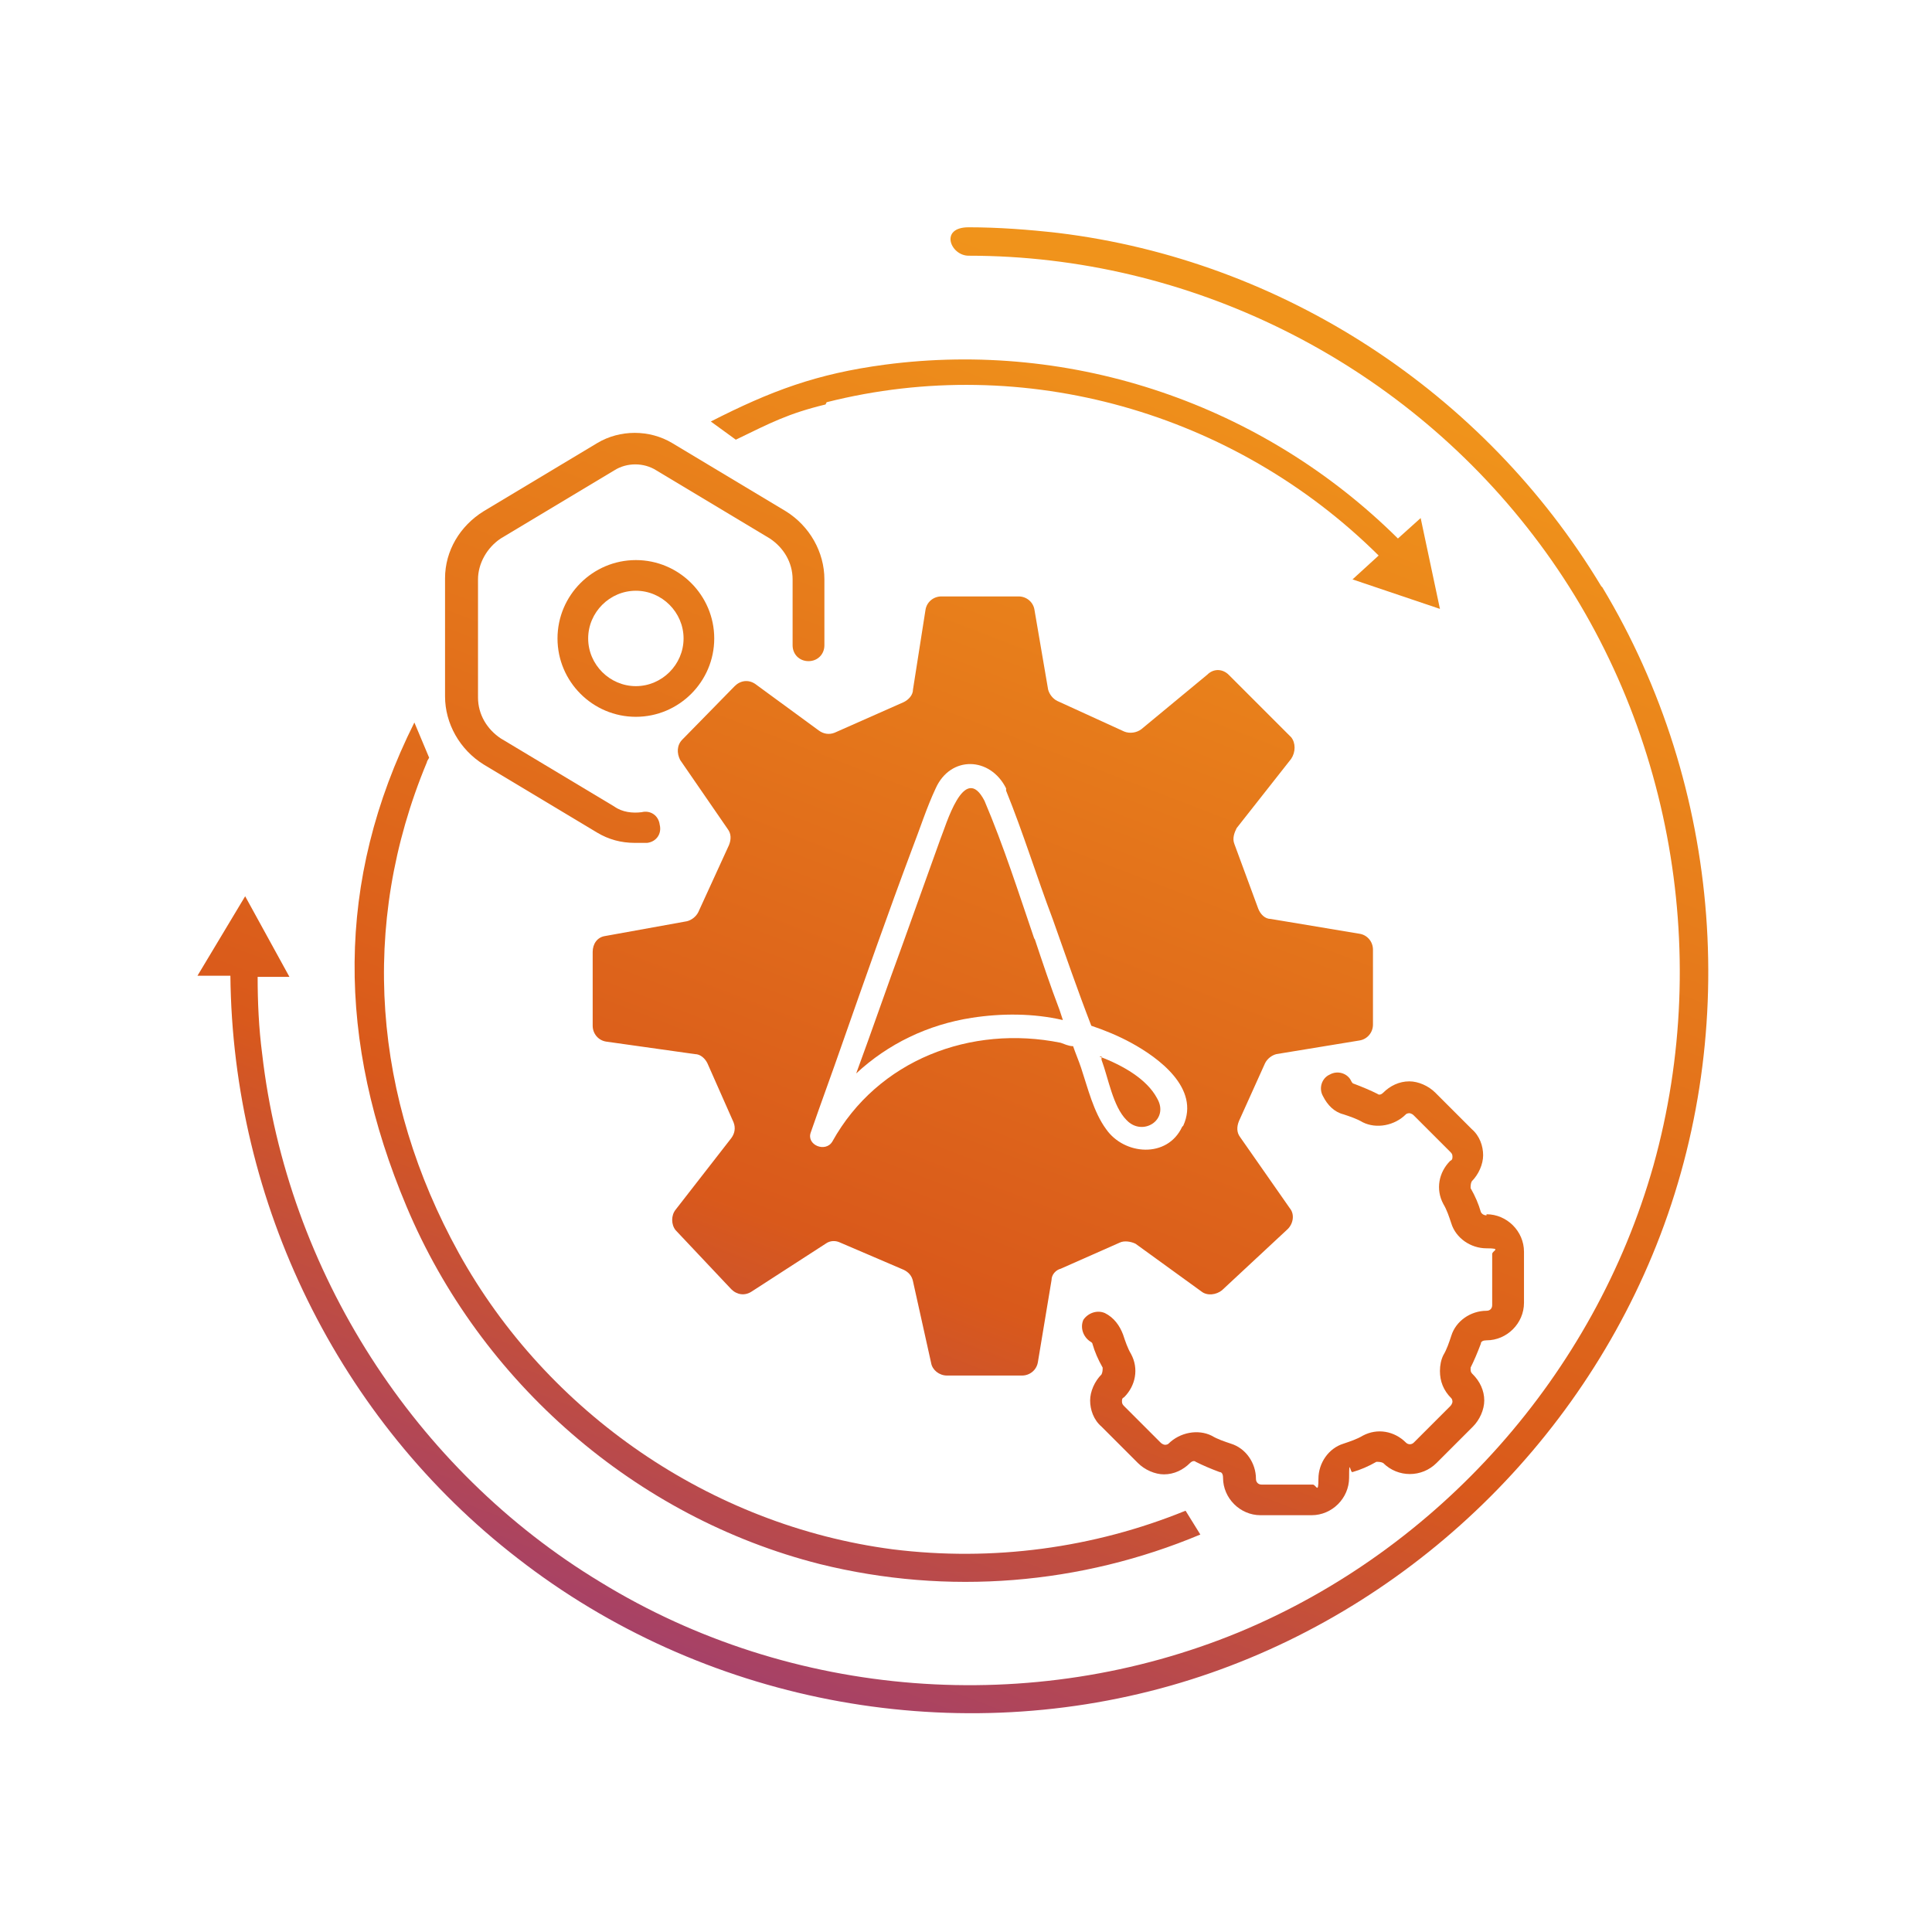
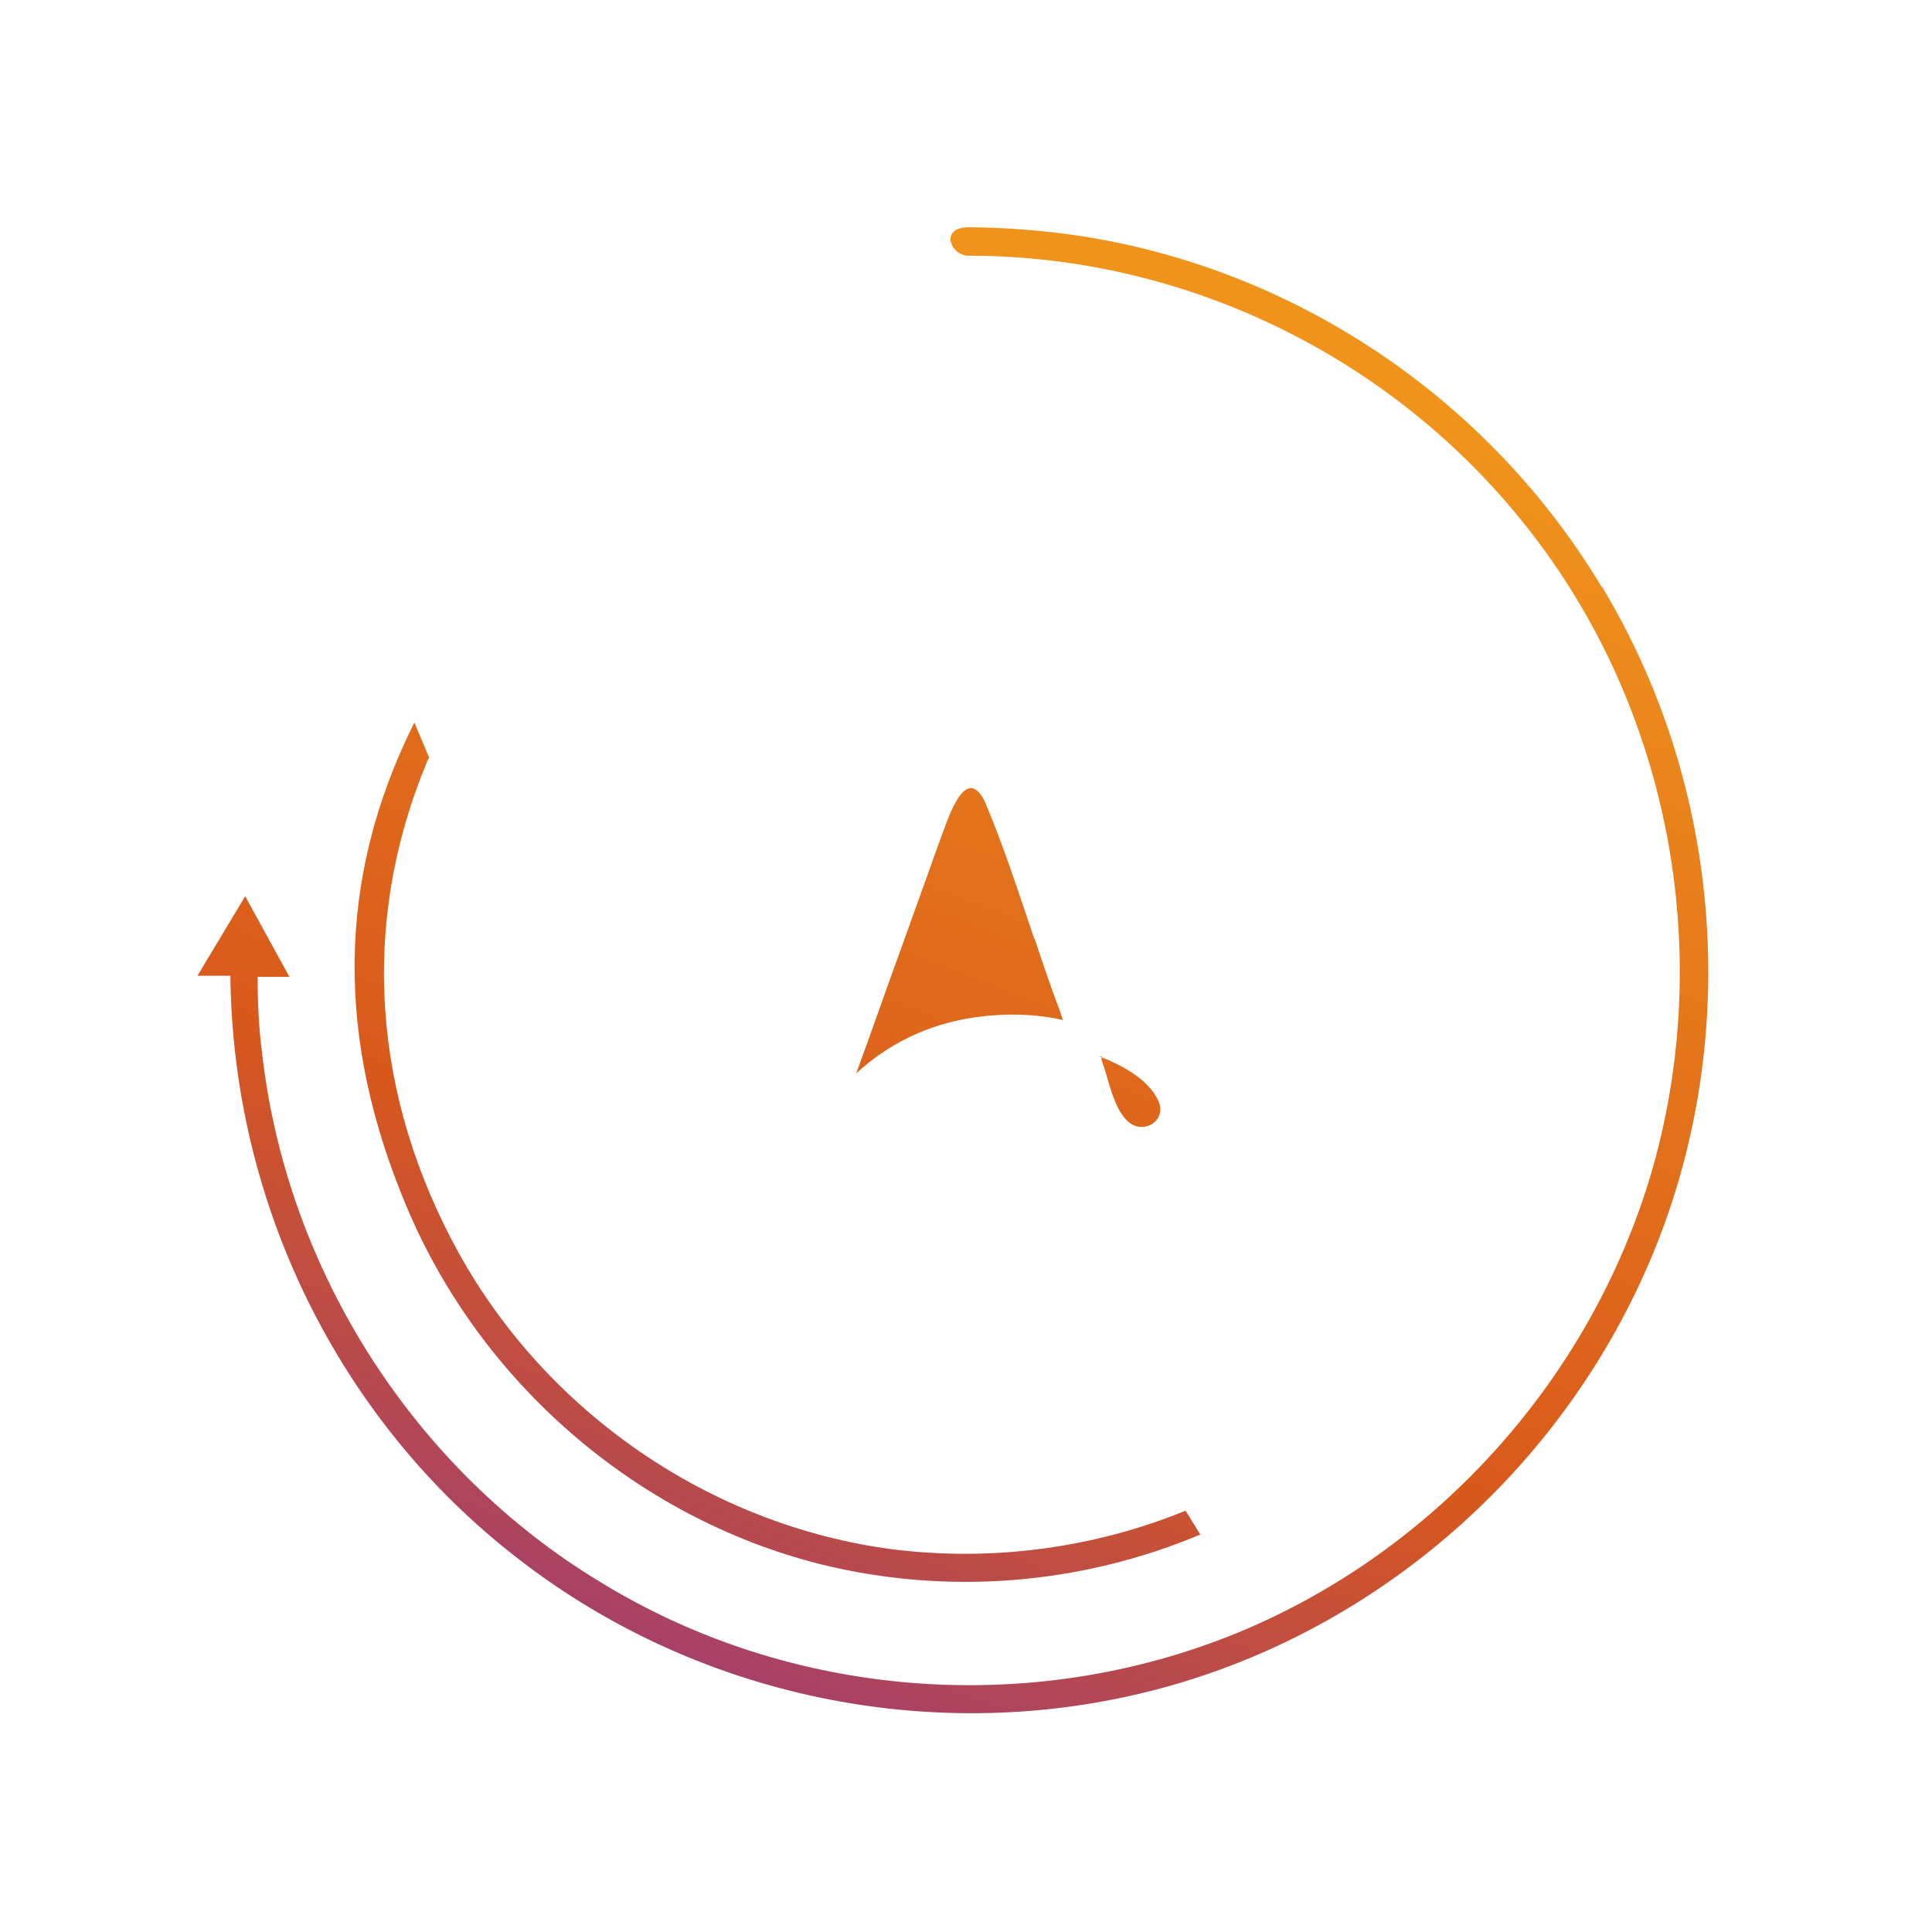
<svg xmlns="http://www.w3.org/2000/svg" width="48" height="48" viewBox="0 0 48 48" fill="none">
-   <path d="M16.08 20.941C16.306 20.913 16.447 20.715 16.39 20.489C16.362 20.264 16.165 20.123 15.939 20.179C15.713 20.207 15.459 20.179 15.262 20.038L12.44 18.345C12.101 18.119 11.876 17.752 11.876 17.329V14.395C11.876 13.999 12.101 13.604 12.44 13.379L15.262 11.686C15.572 11.488 15.995 11.488 16.306 11.686L19.127 13.379C19.466 13.604 19.692 13.971 19.692 14.395V16.031C19.692 16.257 19.861 16.426 20.087 16.426C20.312 16.426 20.482 16.257 20.482 16.031V14.395C20.482 13.717 20.115 13.068 19.522 12.701L16.701 11.008C16.136 10.67 15.403 10.67 14.838 11.008L12.017 12.701C11.424 13.068 11.057 13.689 11.057 14.366V17.301C11.057 17.978 11.424 18.627 12.017 18.994L14.838 20.687C15.12 20.856 15.431 20.941 15.77 20.941C16.108 20.941 15.967 20.941 16.052 20.941H16.08Z" fill="url(#paint0_linear_3138_632)" />
-   <path d="M13.851 15.862C13.851 16.934 14.725 17.809 15.798 17.809C16.87 17.809 17.745 16.934 17.745 15.862C17.745 14.79 16.87 13.915 15.798 13.915C14.725 13.915 13.851 14.79 13.851 15.862ZM16.983 15.862C16.983 16.511 16.447 17.047 15.798 17.047C15.149 17.047 14.613 16.511 14.613 15.862C14.613 15.213 15.149 14.677 15.798 14.677C16.447 14.677 16.983 15.213 16.983 15.862Z" fill="url(#paint1_linear_3138_632)" />
-   <path d="M36.932 30.196C36.876 30.196 36.819 30.168 36.791 30.111C36.735 29.914 36.65 29.716 36.537 29.519C36.537 29.462 36.537 29.406 36.565 29.35C36.735 29.18 36.848 28.926 36.848 28.701C36.848 28.475 36.763 28.221 36.565 28.052L35.662 27.149C35.493 26.979 35.239 26.866 35.014 26.866C34.76 26.866 34.534 26.979 34.364 27.149C34.308 27.205 34.252 27.205 34.223 27.177C34.054 27.092 33.856 27.008 33.631 26.923C33.603 26.923 33.574 26.866 33.574 26.866C33.49 26.669 33.236 26.584 33.038 26.697C32.841 26.782 32.756 27.036 32.869 27.233C32.982 27.459 33.151 27.628 33.377 27.685C33.546 27.741 33.715 27.798 33.856 27.882C34.195 28.052 34.647 27.967 34.929 27.685C34.957 27.657 35.014 27.657 35.014 27.657C35.014 27.657 35.07 27.657 35.126 27.713L36.029 28.616C36.057 28.644 36.086 28.672 36.086 28.729C36.086 28.785 36.086 28.814 36.029 28.842C35.747 29.124 35.662 29.547 35.86 29.914C35.945 30.055 36.001 30.224 36.057 30.394C36.17 30.76 36.537 31.014 36.932 31.014C37.327 31.014 37.073 31.071 37.073 31.155V32.425C37.073 32.51 37.017 32.566 36.932 32.566C36.537 32.566 36.17 32.82 36.057 33.187C36.001 33.356 35.945 33.526 35.86 33.667C35.803 33.78 35.775 33.921 35.775 34.062C35.775 34.316 35.86 34.542 36.057 34.739C36.086 34.767 36.086 34.824 36.086 34.824C36.086 34.824 36.086 34.88 36.029 34.937L35.126 35.84C35.07 35.896 34.985 35.896 34.929 35.84C34.647 35.557 34.223 35.473 33.856 35.67C33.715 35.755 33.546 35.811 33.377 35.868C33.01 35.981 32.756 36.347 32.756 36.742C32.756 37.138 32.7 36.884 32.615 36.884H31.345C31.261 36.884 31.204 36.827 31.204 36.742C31.204 36.347 30.95 35.981 30.583 35.868C30.414 35.811 30.245 35.755 30.104 35.67C29.765 35.501 29.314 35.586 29.031 35.868C29.003 35.896 28.947 35.896 28.947 35.896C28.947 35.896 28.89 35.896 28.834 35.84L27.931 34.937C27.903 34.908 27.875 34.88 27.875 34.824C27.875 34.767 27.875 34.739 27.931 34.711C28.213 34.429 28.298 34.005 28.1 33.639C28.016 33.498 27.959 33.328 27.903 33.159C27.818 32.933 27.677 32.736 27.451 32.623C27.254 32.538 27.028 32.623 26.915 32.792C26.83 32.99 26.915 33.215 27.084 33.328C27.084 33.328 27.141 33.356 27.141 33.385C27.197 33.582 27.282 33.78 27.395 33.977C27.395 34.034 27.395 34.09 27.367 34.147C27.197 34.316 27.084 34.57 27.084 34.795C27.084 35.021 27.169 35.275 27.367 35.444L28.27 36.347C28.439 36.517 28.693 36.63 28.919 36.63C29.172 36.63 29.398 36.517 29.567 36.347C29.624 36.291 29.68 36.291 29.709 36.319C29.878 36.404 30.075 36.489 30.301 36.573C30.358 36.573 30.386 36.63 30.386 36.714C30.386 37.222 30.809 37.645 31.317 37.645H32.587C33.095 37.645 33.518 37.222 33.518 36.714C33.518 36.206 33.546 36.601 33.603 36.573C33.8 36.517 33.998 36.432 34.195 36.319C34.252 36.319 34.308 36.319 34.364 36.347C34.731 36.714 35.324 36.714 35.691 36.347L36.594 35.444C36.763 35.275 36.876 35.021 36.876 34.795C36.876 34.542 36.763 34.316 36.594 34.147C36.565 34.118 36.537 34.09 36.537 34.034C36.537 33.977 36.537 34.005 36.537 33.977C36.622 33.808 36.706 33.61 36.791 33.385C36.791 33.328 36.848 33.3 36.932 33.3C37.44 33.3 37.863 32.877 37.863 32.369V31.099C37.863 30.591 37.44 30.168 36.932 30.168V30.196Z" fill="url(#paint2_linear_3138_632)" />
  <path d="M25.702 23.339C25.307 22.182 24.94 21.026 24.46 19.897C23.952 18.909 23.501 20.518 23.36 20.856C23.049 21.731 22.739 22.577 22.429 23.452C22.034 24.524 21.667 25.597 21.272 26.669C22.062 25.935 23.049 25.456 24.15 25.286C24.884 25.173 25.674 25.173 26.407 25.343C26.379 25.258 26.351 25.173 26.323 25.089C26.097 24.496 25.899 23.904 25.702 23.311V23.339Z" fill="url(#paint3_linear_3138_632)" />
-   <path d="M33.772 23.198L31.571 22.831C31.43 22.831 31.317 22.718 31.261 22.577L30.668 20.969C30.612 20.828 30.668 20.687 30.724 20.574L32.079 18.853C32.192 18.683 32.192 18.458 32.079 18.317L30.527 16.765C30.386 16.623 30.16 16.595 29.991 16.765L28.354 18.119C28.241 18.204 28.072 18.232 27.931 18.175L26.266 17.414C26.153 17.357 26.069 17.244 26.04 17.131L25.702 15.156C25.674 14.959 25.504 14.818 25.307 14.818H23.388C23.191 14.818 23.021 14.959 22.993 15.156L22.683 17.131C22.683 17.273 22.57 17.385 22.457 17.442L20.736 18.204C20.595 18.26 20.453 18.232 20.34 18.147L18.76 16.99C18.591 16.878 18.393 16.906 18.253 17.047L16.954 18.373C16.813 18.514 16.813 18.712 16.898 18.881L18.083 20.602C18.168 20.715 18.168 20.856 18.111 20.997L17.349 22.662C17.293 22.775 17.18 22.86 17.067 22.888L15.036 23.255C14.838 23.283 14.725 23.452 14.725 23.65V25.484C14.725 25.681 14.866 25.851 15.064 25.879L17.265 26.189C17.406 26.189 17.519 26.302 17.575 26.415L18.224 27.882C18.281 28.023 18.253 28.164 18.168 28.277L16.785 30.055C16.672 30.196 16.672 30.422 16.785 30.563L18.168 32.03C18.309 32.171 18.506 32.2 18.676 32.087L20.51 30.901C20.623 30.817 20.764 30.817 20.877 30.873L22.457 31.55C22.57 31.607 22.654 31.692 22.683 31.833L23.134 33.864C23.162 34.034 23.332 34.175 23.529 34.175H25.391C25.589 34.175 25.758 34.034 25.787 33.836L26.125 31.804C26.125 31.663 26.238 31.55 26.351 31.522L27.818 30.873C27.931 30.817 28.1 30.845 28.213 30.901L29.85 32.087C29.991 32.2 30.217 32.171 30.358 32.058L31.994 30.535C32.135 30.394 32.164 30.168 32.051 30.027L30.809 28.249C30.724 28.136 30.724 27.995 30.781 27.854L31.43 26.415C31.486 26.302 31.599 26.217 31.712 26.189L33.772 25.851C33.969 25.822 34.111 25.653 34.111 25.456V23.593C34.111 23.396 33.969 23.226 33.772 23.198ZM29.37 27.995C29.003 28.785 27.931 28.701 27.48 28.052C27.169 27.628 27.028 27.036 26.859 26.528C26.802 26.358 26.718 26.161 26.661 25.992C26.548 25.992 26.436 25.935 26.351 25.907C24.122 25.456 21.808 26.33 20.679 28.362C20.51 28.644 20.03 28.447 20.143 28.136C20.397 27.402 20.679 26.641 20.933 25.907C21.497 24.299 22.062 22.69 22.654 21.11C22.852 20.602 23.021 20.066 23.247 19.586C23.614 18.768 24.601 18.796 24.996 19.586C24.996 19.586 24.996 19.586 24.996 19.643C25.42 20.687 25.758 21.787 26.153 22.831C26.464 23.706 26.774 24.609 27.113 25.484C27.451 25.597 27.79 25.738 28.1 25.907C28.777 26.274 29.822 27.036 29.398 27.967L29.37 27.995Z" fill="url(#paint4_linear_3138_632)" />
  <path d="M27.367 26.246C27.367 26.246 27.367 26.302 27.367 26.33C27.536 26.782 27.649 27.487 27.987 27.826C28.382 28.249 29.06 27.826 28.749 27.29C28.495 26.81 27.903 26.471 27.31 26.246H27.367Z" fill="url(#paint5_linear_3138_632)" />
  <path d="M39.782 14.564C36.876 9.739 31.853 6.465 26.294 5.788C25.561 5.704 24.799 5.647 24.065 5.647C23.332 5.647 23.614 6.353 24.065 6.353C29.539 6.353 34.76 8.948 38.089 13.294C41.475 17.696 42.576 23.593 41.08 28.954C39.613 34.147 35.747 38.492 30.781 40.552C25.645 42.668 19.663 42.217 14.923 39.31C10.295 36.517 7.135 31.579 6.514 26.189C6.429 25.54 6.401 24.891 6.401 24.27H7.191L6.091 22.267L4.906 24.242H5.724C5.78 29.886 8.405 35.275 12.863 38.718C17.434 42.273 23.529 43.458 29.088 41.878C34.449 40.354 38.907 36.347 41.052 31.184C43.281 25.822 42.801 19.558 39.81 14.592L39.782 14.564Z" fill="url(#paint6_linear_3138_632)" />
-   <path d="M20.538 9.993C25.448 8.751 30.668 10.246 34.252 13.802L33.603 14.395L35.775 15.128L35.296 12.871L34.731 13.379C31.373 10.049 26.661 8.441 21.977 9.061C20.284 9.287 19.155 9.71 17.66 10.472L18.281 10.924C19.155 10.501 19.579 10.275 20.51 10.049L20.538 9.993Z" fill="url(#paint7_linear_3138_632)" />
  <path d="M22.175 38.492C17.66 37.9 13.597 35.106 11.396 31.127C9.279 27.29 8.913 23.001 10.606 18.938C10.606 18.909 10.634 18.881 10.662 18.825L10.295 17.95C8.32 21.9 8.376 25.879 10.098 29.97C11.932 34.344 15.798 37.702 20.369 38.859C23.557 39.649 26.859 39.367 29.822 38.125L29.455 37.533C27.169 38.464 24.658 38.802 22.175 38.492Z" fill="url(#paint8_linear_3138_632)" />
  <defs>
    <linearGradient id="paint0_linear_3138_632" x1="40.682" y1="8.834" x2="25.28" y2="48.734" gradientUnits="userSpaceOnUse">
      <stop offset="0.075" stop-color="#F0931B" />
      <stop offset="0.649" stop-color="#D9591B" />
      <stop offset="1" stop-color="#933884" />
    </linearGradient>
    <linearGradient id="paint1_linear_3138_632" x1="40.682" y1="8.834" x2="25.28" y2="48.734" gradientUnits="userSpaceOnUse">
      <stop offset="0.075" stop-color="#F0931B" />
      <stop offset="0.649" stop-color="#D9591B" />
      <stop offset="1" stop-color="#933884" />
    </linearGradient>
    <linearGradient id="paint2_linear_3138_632" x1="40.682" y1="8.834" x2="25.28" y2="48.734" gradientUnits="userSpaceOnUse">
      <stop offset="0.075" stop-color="#F0931B" />
      <stop offset="0.649" stop-color="#D9591B" />
      <stop offset="1" stop-color="#933884" />
    </linearGradient>
    <linearGradient id="paint3_linear_3138_632" x1="40.682" y1="8.834" x2="25.28" y2="48.734" gradientUnits="userSpaceOnUse">
      <stop offset="0.075" stop-color="#F0931B" />
      <stop offset="0.649" stop-color="#D9591B" />
      <stop offset="1" stop-color="#933884" />
    </linearGradient>
    <linearGradient id="paint4_linear_3138_632" x1="40.682" y1="8.834" x2="25.28" y2="48.734" gradientUnits="userSpaceOnUse">
      <stop offset="0.075" stop-color="#F0931B" />
      <stop offset="0.649" stop-color="#D9591B" />
      <stop offset="1" stop-color="#933884" />
    </linearGradient>
    <linearGradient id="paint5_linear_3138_632" x1="40.682" y1="8.834" x2="25.28" y2="48.734" gradientUnits="userSpaceOnUse">
      <stop offset="0.075" stop-color="#F0931B" />
      <stop offset="0.649" stop-color="#D9591B" />
      <stop offset="1" stop-color="#933884" />
    </linearGradient>
    <linearGradient id="paint6_linear_3138_632" x1="40.682" y1="8.834" x2="25.28" y2="48.734" gradientUnits="userSpaceOnUse">
      <stop offset="0.075" stop-color="#F0931B" />
      <stop offset="0.649" stop-color="#D9591B" />
      <stop offset="1" stop-color="#933884" />
    </linearGradient>
    <linearGradient id="paint7_linear_3138_632" x1="40.682" y1="8.834" x2="25.28" y2="48.734" gradientUnits="userSpaceOnUse">
      <stop offset="0.075" stop-color="#F0931B" />
      <stop offset="0.649" stop-color="#D9591B" />
      <stop offset="1" stop-color="#933884" />
    </linearGradient>
    <linearGradient id="paint8_linear_3138_632" x1="40.682" y1="8.834" x2="25.28" y2="48.734" gradientUnits="userSpaceOnUse">
      <stop offset="0.075" stop-color="#F0931B" />
      <stop offset="0.649" stop-color="#D9591B" />
      <stop offset="1" stop-color="#933884" />
    </linearGradient>
  </defs>
</svg>